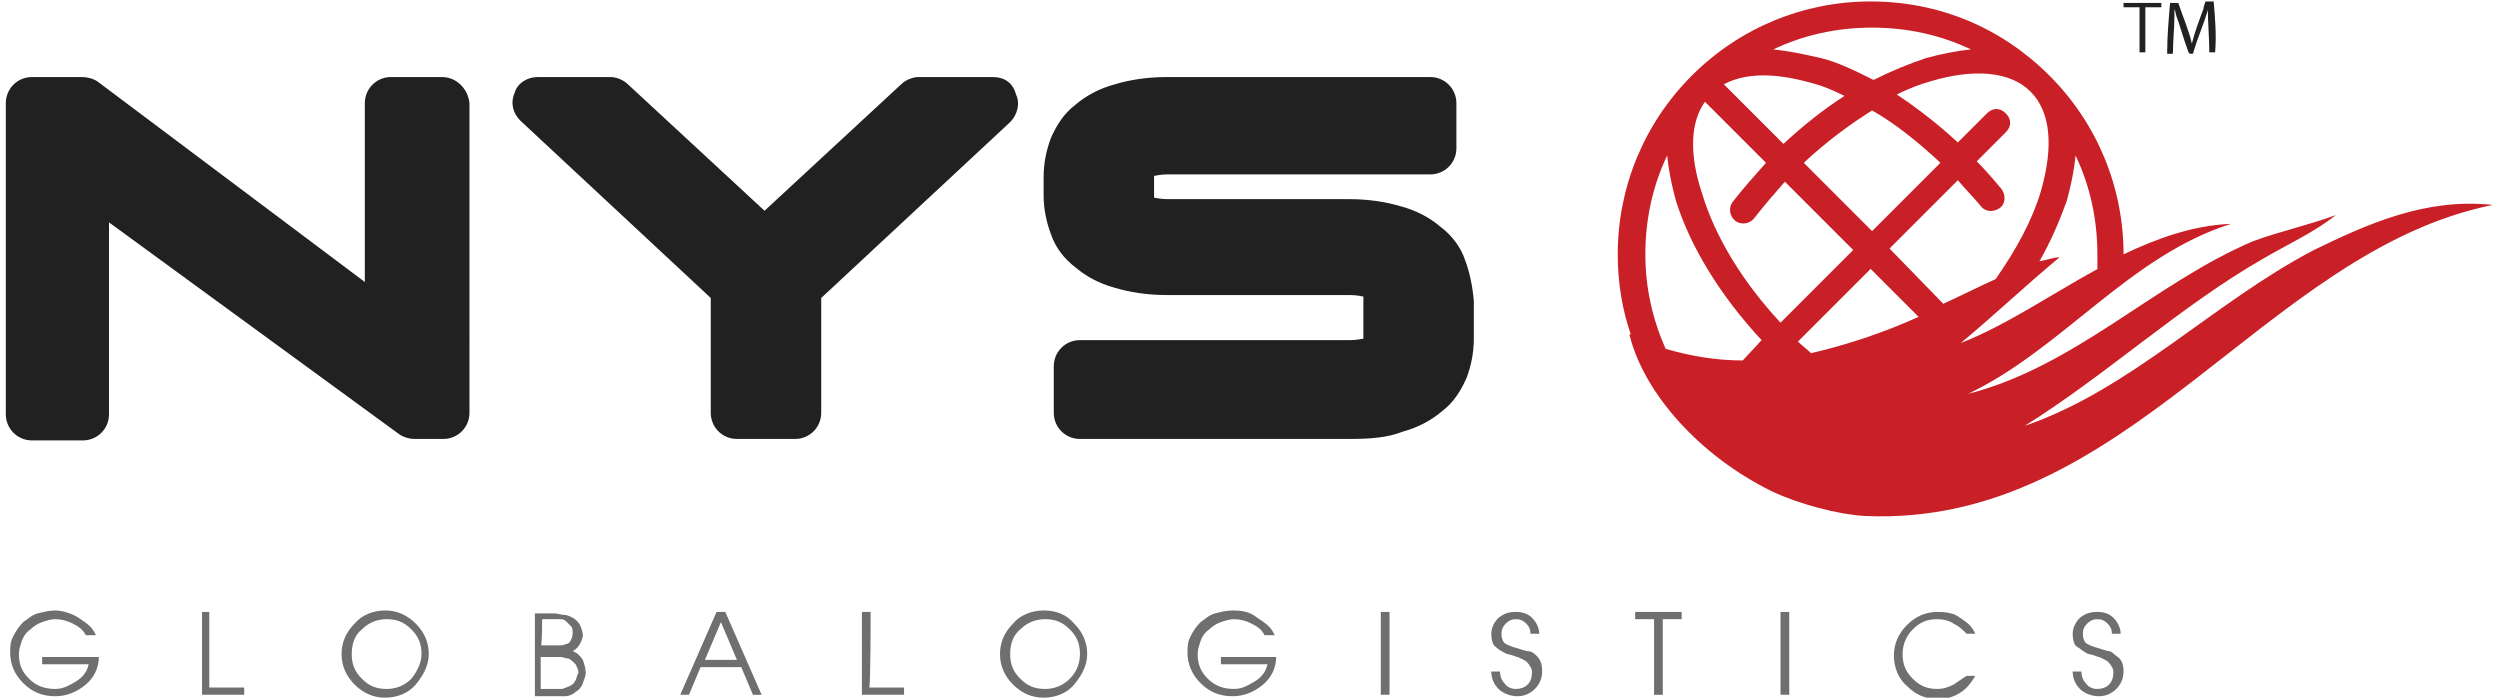
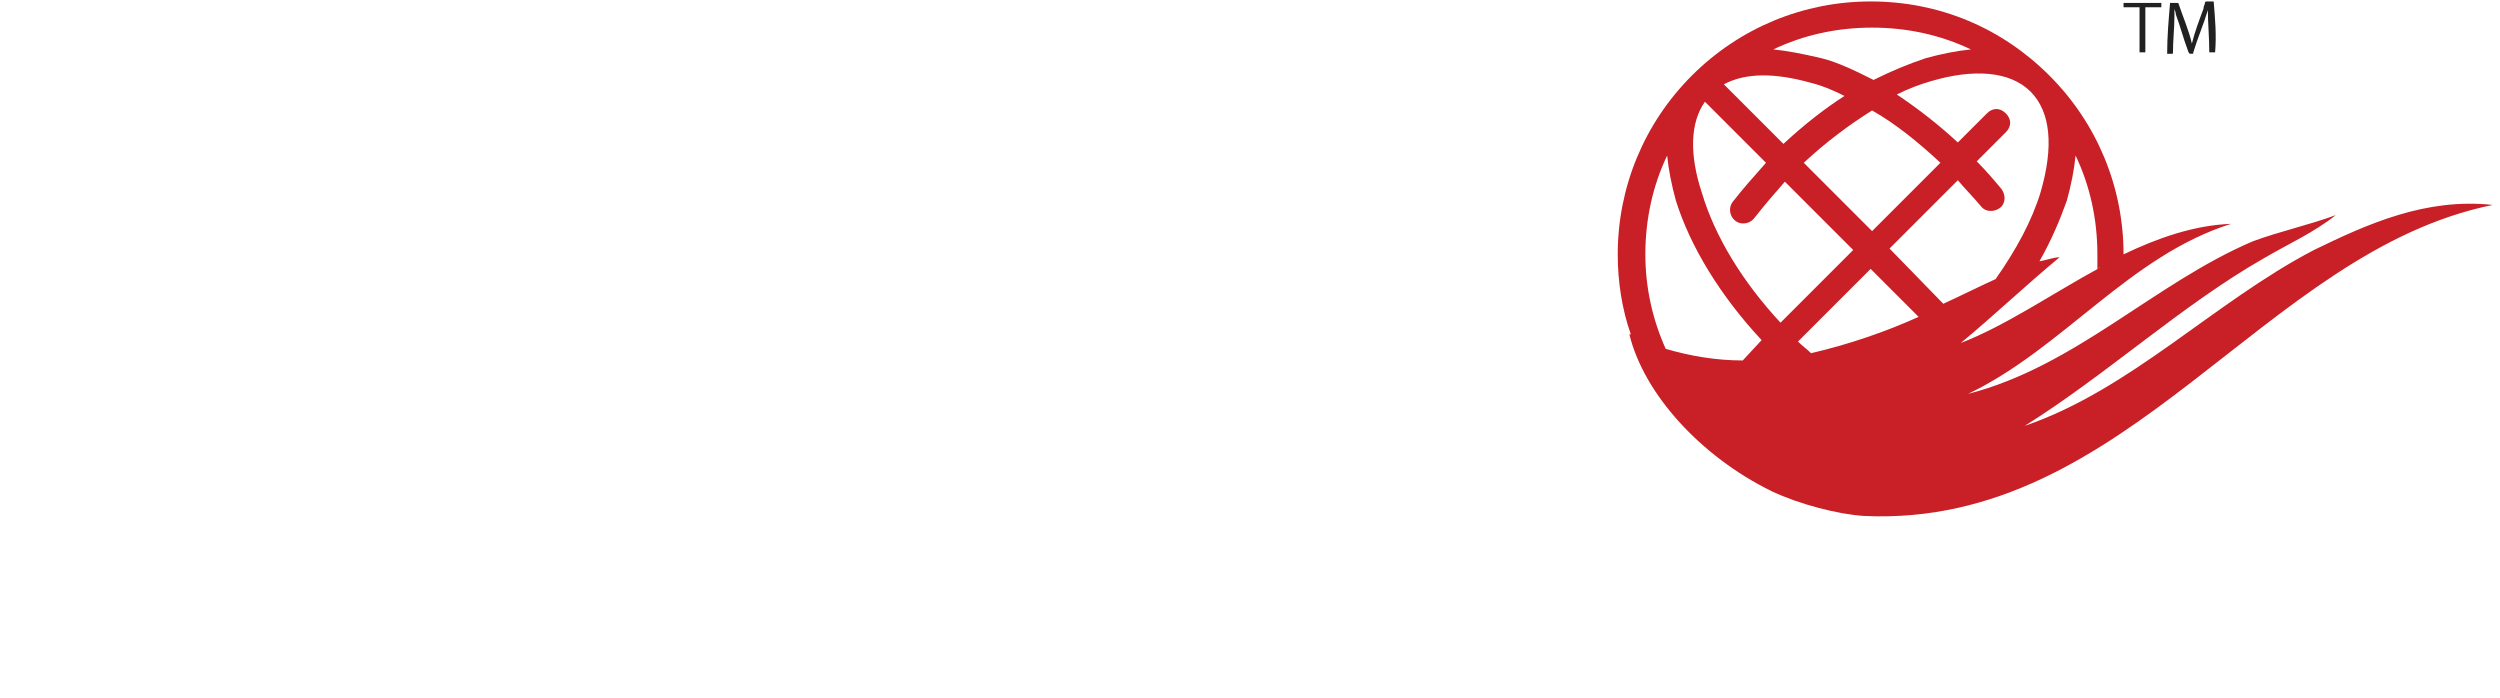
<svg xmlns="http://www.w3.org/2000/svg" version="1.1" id="Layer_1" x="0px" y="0px" width="172px" height="48px" viewBox="0 0 172 48" style="enable-background:new 0 0 172 48;" xml:space="preserve">
  <style type="text/css">
	.st0{fill:#C91F26;}
	.st1{fill:#212121;}
	.st2{fill:#6F6F6F;}
</style>
  <path class="st0" d="M159.2,17.2c-6.9,3.6-12.6,9.6-19.9,12.1c5.6-3.5,10.8-8.3,16.4-11.5c1.7-1,3.5-1.8,5-3  c-1.9,0.7-3.8,1.1-5.7,1.8c-6.8,2.9-12.2,8.6-19.6,10.5c6.5-3.1,11.1-9.5,18.1-11.7c-2.6,0.1-5.1,1-7.4,2.1c0,0,0,0,0,0c0,0,0,0,0,0  c0-4.6-1.8-9-5.1-12.3c0,0,0,0,0,0c0,0,0,0,0,0c-3.3-3.3-7.6-5.1-12.3-5.1c-4.6,0-9,1.8-12.3,5.1c-3.3,3.3-5.1,7.7-5.1,12.3  c0,1.9,0.3,3.8,0.9,5.5c0,0,0,0-0.1,0c1,4.1,4.9,8.4,9.8,10.8c1.9,0.9,4.6,1.6,6.4,1.7c18.1,0.8,27.4-18.2,43.2-21.4  C166.9,13.6,162.9,15.4,159.2,17.2z M128.8,1.9c2.4,0,4.7,0.5,6.8,1.5c-1,0.1-2,0.3-3.1,0.6c-1.2,0.4-2.4,0.9-3.6,1.5  c-1.2-0.6-2.4-1.2-3.6-1.5C124,3.7,123,3.5,122,3.4C124.1,2.4,126.4,1.9,128.8,1.9z M133.5,11.2l-4.7,4.7l-4.7-4.7  c1.5-1.4,3.1-2.6,4.7-3.6C130.4,8.5,132,9.8,133.5,11.2z M124.6,5.7c0.8,0.2,1.5,0.5,2.3,0.9c-1.4,0.9-2.8,2-4.2,3.3l-4.1-4.1  C120.1,5,122.1,5,124.6,5.7z M117.3,7l4.2,4.2c-0.8,0.9-1.6,1.8-2.3,2.7c-0.3,0.4-0.2,1,0.2,1.3c0.4,0.3,1,0.2,1.3-0.2  c0.7-0.9,1.4-1.7,2.1-2.5l4.7,4.7l-5,5c-2.6-2.8-4.5-5.9-5.4-8.9C116.2,10.6,116.3,8.4,117.3,7z M114.6,24c-0.9-2-1.4-4.2-1.4-6.5  c0-2.4,0.5-4.7,1.5-6.8c0.1,1,0.3,2,0.6,3.1c1,3.2,3.1,6.6,5.9,9.6l-1.3,1.4C118.1,24.8,116.3,24.5,114.6,24z M119.9,24.8  c0.8,0,1.6,0,2.3-0.1C121.4,24.8,120.7,24.8,119.9,24.8z M124.6,24.3c-0.3-0.3-0.6-0.5-0.9-0.8l5-5l3.3,3.3  C129.8,22.8,127.2,23.7,124.6,24.3z M130,17.1l4.7-4.7c0.5,0.6,1.1,1.2,1.6,1.8c0.3,0.4,0.9,0.4,1.3,0.1c0.4-0.3,0.4-0.9,0.1-1.3  c-0.5-0.6-1.1-1.3-1.7-1.9l2-2c0.4-0.4,0.4-0.9,0-1.3c-0.4-0.4-0.9-0.4-1.3,0l-2,2c-1.3-1.2-2.7-2.3-4.2-3.3  c0.8-0.4,1.6-0.7,2.3-0.9c3-0.9,5.5-0.7,6.9,0.7c0,0,0,0,0,0c0,0,0,0,0,0c1.4,1.4,1.6,3.8,0.7,6.9c-0.6,2-1.7,4-3.1,6  c-1.1,0.5-2.3,1.1-3.6,1.7L130,17.1z M141.7,17.7c-0.4,0-0.9,0.2-1.5,0.3c0,0,0,0,0.1,0c0.8-1.4,1.4-2.8,1.9-4.2  c0.3-1.1,0.5-2.1,0.6-3.1c1,2.1,1.5,4.4,1.5,6.8c0,0.3,0,0.7,0,1c0.1,0,0.1-0.1,0.2-0.1c-3.3,1.8-6.5,4-9.6,5.2  C137.2,21.7,139.4,19.6,141.7,17.7z" />
-   <path class="st1" d="M30.4,5.3h-3.5c-1,0-1.8,0.8-1.8,1.8v12.3L6.7,5.6C6.4,5.4,6,5.3,5.6,5.3H2.2c-1,0-1.8,0.8-1.8,1.8v21.4  c0,1,0.8,1.8,1.8,1.8h3.5c1,0,1.8-0.8,1.8-1.8V15.3l20,14.6c0.3,0.2,0.7,0.3,1,0.3h2c1,0,1.8-0.8,1.8-1.8V7.1  C32.2,6.1,31.4,5.3,30.4,5.3z M100.8,17.9c-0.3-0.9-0.9-1.7-1.7-2.3c-0.7-0.6-1.6-1.1-2.7-1.4c-1-0.3-2.2-0.5-3.6-0.5H80.3  c-0.5,0-0.8-0.1-0.9-0.1c0,0,0,0,0-0.1v-1.3c0,0,0-0.1,0-0.1c0.1,0,0.4-0.1,0.9-0.1h18.1c1,0,1.8-0.8,1.8-1.8V7.1  c0-1-0.8-1.8-1.8-1.8H80.3c-1.4,0-2.6,0.2-3.6,0.5c-1.1,0.3-2,0.8-2.7,1.4c-0.8,0.6-1.3,1.4-1.7,2.3c-0.3,0.8-0.5,1.7-0.5,2.7v1.2  c0,1,0.2,1.9,0.5,2.7c0.3,0.9,0.9,1.7,1.7,2.3c0.7,0.6,1.6,1.1,2.7,1.4c1,0.3,2.2,0.5,3.6,0.5h12.6c0.5,0,0.8,0.1,0.9,0.1  c0,0,0,0,0,0.1v2.7c0,0,0,0.1,0,0.1c-0.1,0-0.4,0.1-0.9,0.1H74.3c-1,0-1.8,0.8-1.8,1.8v3.2c0,1,0.8,1.8,1.8,1.8h18.6  c1.4,0,2.6-0.1,3.6-0.5c1.1-0.3,2-0.8,2.7-1.4c0.8-0.6,1.3-1.4,1.7-2.3c0.3-0.8,0.5-1.7,0.5-2.7v-2.6  C101.3,19.6,101.1,18.7,100.8,17.9z M68.3,5.3h-5.1c-0.4,0-0.9,0.2-1.2,0.5l-9.4,8.7l-9.4-8.7c-0.3-0.3-0.8-0.5-1.2-0.5H37  c-0.7,0-1.4,0.4-1.6,1.1c-0.3,0.7-0.1,1.4,0.4,1.9l13.1,12.2v7.9c0,1,0.8,1.8,1.8,1.8h4c1,0,1.8-0.8,1.8-1.8v-7.9L69.5,8.4  c0.5-0.5,0.7-1.3,0.4-1.9C69.7,5.7,69.1,5.3,68.3,5.3z" />
-   <path class="st2" d="M145.7,45.2c-0.3-0.2-0.4-0.4-0.6-0.4c-0.1,0-0.4-0.1-0.7-0.2c-0.4-0.1-0.6-0.2-0.8-0.3  c-0.2-0.1-0.3-0.4-0.3-0.7c0-0.3,0.1-0.5,0.3-0.7s0.4-0.3,0.7-0.3c0.3,0,0.5,0.1,0.7,0.3s0.3,0.4,0.3,0.7h0.6c0-0.4-0.2-0.8-0.5-1.1  c-0.3-0.3-0.7-0.4-1.1-0.4c-0.5,0-0.8,0.1-1.2,0.4c-0.3,0.3-0.5,0.7-0.5,1.1c0,0.4,0.1,0.8,0.3,0.9s0.4,0.3,0.6,0.4  c0.1,0.1,0.3,0.1,0.6,0.2c0.2,0.1,0.4,0.1,0.5,0.2c0.1,0,0.2,0.1,0.4,0.2c0.1,0.1,0.2,0.2,0.3,0.4c0.1,0.1,0.1,0.3,0.1,0.4  c0,0.3-0.1,0.6-0.3,0.8c-0.2,0.2-0.5,0.3-0.8,0.3c-0.3,0-0.6-0.1-0.8-0.4c-0.2-0.2-0.3-0.5-0.3-0.8h-0.6c0,0.5,0.2,0.9,0.5,1.2  c0.3,0.3,0.8,0.5,1.3,0.5c0.5,0,0.9-0.2,1.2-0.5c0.3-0.3,0.5-0.7,0.5-1.2C146.1,45.8,146,45.4,145.7,45.2z M39.4,44.8  c0.2-0.1,0.4-0.3,0.5-0.5c0.1-0.2,0.2-0.4,0.2-0.6c0-0.2-0.1-0.5-0.2-0.7s-0.3-0.4-0.5-0.5c-0.2-0.1-0.4-0.2-0.6-0.2  s-0.4-0.1-0.7-0.1h-1.3v5.7H38c0.4,0,0.7,0,0.9,0c0.2,0,0.5-0.1,0.7-0.3c0.2-0.1,0.4-0.3,0.5-0.6s0.2-0.5,0.2-0.7  c0-0.3-0.1-0.6-0.2-0.9C39.9,45.1,39.7,44.9,39.4,44.8z M37.3,42.6h0.8c0.2,0,0.4,0,0.5,0c0.2,0,0.3,0.1,0.4,0.2  c0.1,0.1,0.2,0.2,0.3,0.3c0.1,0.1,0.1,0.3,0.1,0.4s0,0.3-0.1,0.5c-0.1,0.2-0.2,0.3-0.3,0.3s-0.2,0.1-0.4,0.1c-0.1,0-0.3,0-0.6,0  h-0.8C37.3,44.6,37.3,42.6,37.3,42.6z M39.6,46.8c-0.1,0.2-0.2,0.3-0.4,0.4s-0.3,0.1-0.5,0.2c-0.2,0-0.4,0-0.6,0h-0.9v-2.2H38  c0.2,0,0.4,0,0.6,0c0.1,0,0.3,0.1,0.5,0.1c0.2,0.1,0.3,0.2,0.5,0.4c0.1,0.2,0.2,0.4,0.2,0.6C39.7,46.4,39.7,46.6,39.6,46.8z   M26.5,42c-0.8,0-1.6,0.3-2.1,0.9c-0.6,0.6-0.9,1.3-0.9,2.1c0,0.8,0.3,1.5,0.9,2.1c0.6,0.6,1.3,0.9,2.1,0.9c0.8,0,1.6-0.3,2.1-0.9  s0.9-1.3,0.9-2.1c0-0.8-0.3-1.5-0.9-2.1C28,42.3,27.3,42,26.5,42z M28.3,46.7c-0.5,0.5-1.1,0.7-1.7,0.7c-0.7,0-1.2-0.2-1.7-0.7  c-0.5-0.5-0.7-1-0.7-1.7c0-0.7,0.2-1.3,0.7-1.7c0.5-0.5,1.1-0.7,1.7-0.7c0.7,0,1.2,0.2,1.7,0.7c0.5,0.5,0.7,1,0.7,1.7  C29,45.6,28.7,46.2,28.3,46.7z M134.4,47.1c-0.4,0.2-0.7,0.3-1.1,0.3c-0.7,0-1.2-0.2-1.7-0.7s-0.7-1-0.7-1.7c0-0.6,0.2-1.2,0.7-1.7  c0.5-0.5,1-0.7,1.7-0.7c0.4,0,0.8,0.1,1.1,0.3c0.4,0.2,0.6,0.4,0.9,0.7h0.6c-0.1-0.2-0.2-0.4-0.4-0.6c-0.2-0.2-0.5-0.4-0.8-0.6  c-0.3-0.2-0.8-0.3-1.4-0.3c-0.8,0-1.5,0.3-2.1,0.9c-0.6,0.6-0.9,1.3-0.9,2.1c0,0.8,0.3,1.6,0.9,2.1c0.6,0.6,1.3,0.9,2.1,0.9  c0.5,0,1-0.1,1.5-0.4c0.5-0.3,0.8-0.7,1.1-1.2h-0.6C135,46.7,134.7,46.9,134.4,47.1z M14.5,42.1h-0.6v5.7h2.9v-0.5h-2.4V42.1z   M2.9,45.7h3.2c-0.1,0.5-0.4,0.9-0.9,1.2s-0.9,0.5-1.4,0.5c-0.7,0-1.3-0.2-1.8-0.7c-0.5-0.5-0.7-1-0.7-1.7c0-0.3,0.1-0.6,0.2-0.9  c0.1-0.3,0.3-0.6,0.6-0.8c0.2-0.2,0.5-0.4,0.8-0.5c0.3-0.1,0.6-0.2,0.9-0.2c0.4,0,0.8,0.1,1.2,0.3c0.4,0.2,0.7,0.4,0.9,0.8h0.7  c-0.1-0.2-0.2-0.4-0.4-0.6c-0.2-0.2-0.5-0.4-0.8-0.6S4.4,42,3.8,42c-0.4,0-0.8,0.1-1.2,0.2c-0.4,0.1-0.7,0.4-1,0.6  c-0.3,0.3-0.5,0.6-0.7,1c-0.2,0.4-0.2,0.7-0.2,1.1c0,0.8,0.3,1.5,0.9,2.1c0.6,0.6,1.3,0.9,2.2,0.9c0.8,0,1.5-0.3,2.1-0.8  c0.6-0.5,0.9-1.2,0.9-1.9H2.9V45.7z M71.8,42c-0.8,0-1.6,0.3-2.1,0.9c-0.6,0.6-0.9,1.3-0.9,2.1c0,0.8,0.3,1.5,0.9,2.1  s1.3,0.9,2.1,0.9c0.8,0,1.6-0.3,2.1-0.9s0.9-1.3,0.9-2.1c0-0.8-0.3-1.5-0.9-2.1C73.4,42.3,72.7,42,71.8,42z M73.6,46.7  c-0.5,0.5-1.1,0.7-1.7,0.7c-0.7,0-1.2-0.2-1.7-0.7c-0.5-0.5-0.7-1-0.7-1.7c0-0.7,0.2-1.3,0.7-1.7c0.5-0.5,1.1-0.7,1.7-0.7  c0.7,0,1.2,0.2,1.7,0.7s0.7,1,0.7,1.7C74.3,45.6,74.1,46.2,73.6,46.7z M84,45.7h3.2c-0.1,0.5-0.4,0.9-0.9,1.2s-0.9,0.5-1.4,0.5  c-0.7,0-1.3-0.2-1.8-0.7c-0.5-0.5-0.7-1-0.7-1.7c0-0.3,0.1-0.6,0.2-0.9c0.1-0.3,0.3-0.6,0.6-0.8c0.2-0.2,0.5-0.4,0.8-0.5  c0.3-0.1,0.6-0.2,0.9-0.2c0.4,0,0.8,0.1,1.2,0.3c0.4,0.2,0.7,0.4,0.9,0.8h0.7c-0.1-0.2-0.2-0.4-0.4-0.6c-0.2-0.2-0.5-0.4-0.8-0.6  C86,42.1,85.5,42,84.8,42c-0.4,0-0.8,0.1-1.2,0.2s-0.7,0.4-1,0.6c-0.3,0.3-0.5,0.6-0.7,1s-0.2,0.7-0.2,1.1c0,0.8,0.3,1.5,0.9,2.1  c0.6,0.6,1.3,0.9,2.2,0.9c0.8,0,1.5-0.3,2.1-0.8c0.6-0.5,0.9-1.2,0.9-1.9H84L84,45.7L84,45.7z M105.1,44.8c-0.1,0-0.4-0.1-0.7-0.2  c-0.4-0.1-0.6-0.2-0.8-0.3c-0.2-0.1-0.3-0.4-0.3-0.7c0-0.3,0.1-0.5,0.3-0.7s0.4-0.3,0.7-0.3c0.3,0,0.5,0.1,0.7,0.3s0.3,0.4,0.3,0.7  h0.6c0-0.4-0.2-0.8-0.5-1.1c-0.3-0.3-0.7-0.4-1.1-0.4c-0.5,0-0.8,0.1-1.2,0.4c-0.3,0.3-0.5,0.7-0.5,1.1c0,0.4,0.1,0.8,0.3,0.9  c0.2,0.2,0.4,0.3,0.6,0.4c0.1,0.1,0.3,0.1,0.6,0.2c0.2,0.1,0.4,0.1,0.5,0.2c0.1,0,0.2,0.1,0.4,0.2c0.1,0.1,0.2,0.2,0.3,0.4  c0.1,0.1,0.1,0.3,0.1,0.4c0,0.3-0.1,0.6-0.3,0.8c-0.2,0.2-0.5,0.3-0.8,0.3c-0.3,0-0.6-0.1-0.8-0.4c-0.2-0.2-0.3-0.5-0.3-0.8h-0.6  c0,0.5,0.2,0.9,0.5,1.2c0.3,0.3,0.8,0.5,1.3,0.5c0.5,0,0.9-0.2,1.2-0.5c0.3-0.3,0.5-0.7,0.5-1.2c0-0.5-0.1-0.8-0.4-1.1  S105.2,44.8,105.1,44.8z M95,47.8h0.6v-5.7H95V47.8z M49.3,42.1l-2.5,5.7h0.6l0.8-1.9H51l0.8,1.9h0.6l-2.5-5.7H49.3z M48.5,45.4  l1.1-2.6l1.1,2.6H48.5z M112.5,42.6h1.3v5.2h0.6v-5.2h1.3v-0.5h-3.2V42.6z M122.5,47.8h0.6v-5.7h-0.6V47.8z M59.9,42.1h-0.6v5.7h2.9  v-0.5h-2.4C59.9,47.3,59.9,42.1,59.9,42.1z" />
  <path class="st1" d="M152.3,0.1c-0.2,0-0.4,0-0.5,0c0,0-0.1,0-0.1,0.1s-0.1,0.2-0.1,0.4c-0.3,0.8-0.6,1.6-0.8,2.4c0,0,0,0,0,0.1  c0-0.1,0-0.1,0-0.1c-0.2-0.9-0.6-1.8-0.9-2.7c0,0,0-0.1-0.1-0.1c-0.2,0-0.3,0-0.5,0c-0.1,1.2-0.2,2.3-0.2,3.5c0.1,0,0.2,0,0.3,0  s0.1,0,0.1-0.1c0-0.8,0.1-1.7,0.1-2.5c0-0.2,0-0.3,0-0.5l0,0c0,0.1,0.1,0.2,0.1,0.4c0.3,0.8,0.5,1.6,0.8,2.4  c0.1,0.3,0.1,0.3,0.3,0.3c0.1,0,0.1,0,0.1-0.1c0.3-1,0.7-1.9,1-2.9V0.6c0,1,0.1,2,0.1,3h0.4C152.5,2.4,152.4,1.3,152.3,0.1z   M146.1,0.5h1.1v3.1h0.4V0.5h0.1c0.3,0,0.6,0,0.9,0h0.1c0-0.1,0-0.2,0-0.3h-2.6V0.5z" />
</svg>